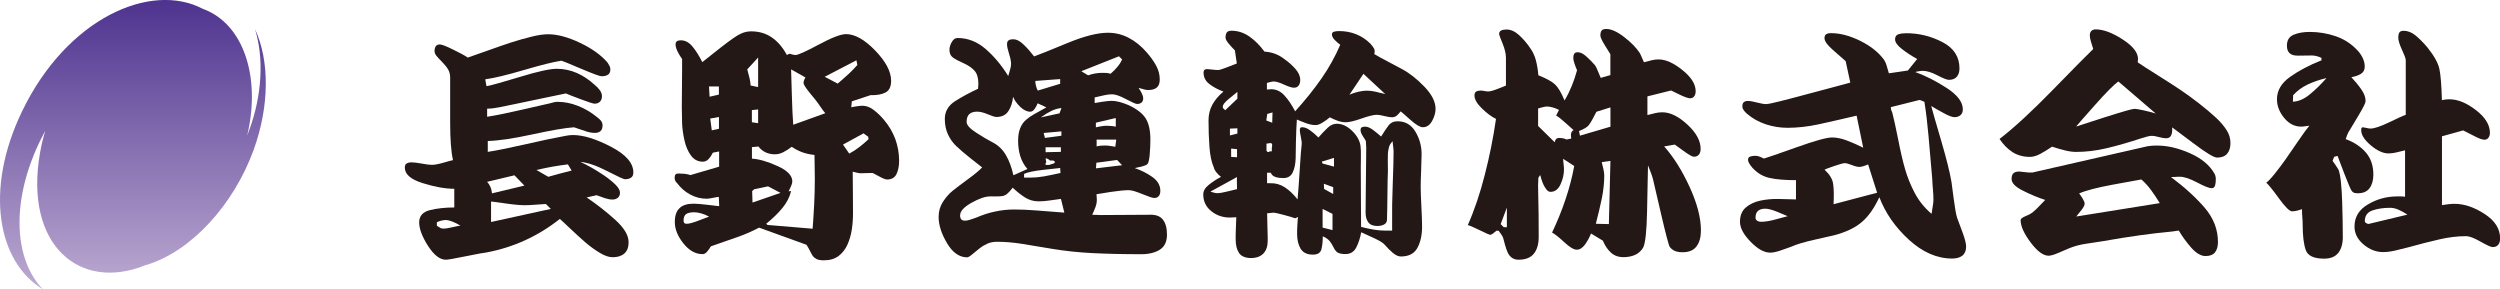
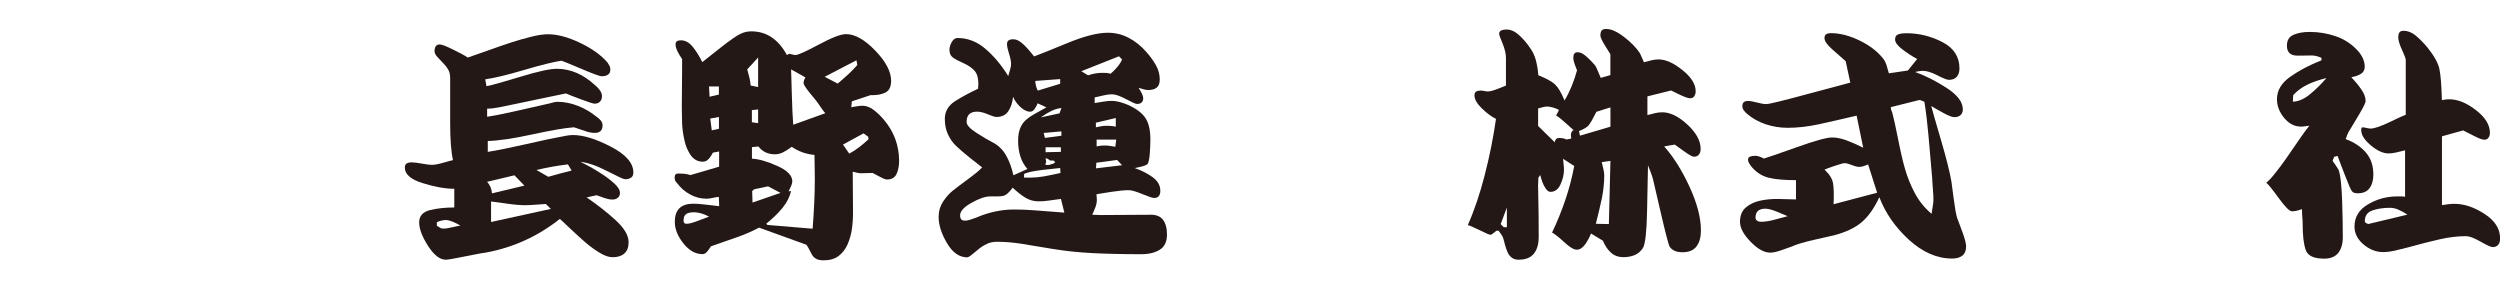
<svg xmlns="http://www.w3.org/2000/svg" id="_イヤー_2" viewBox="0 0 432.12 50">
  <defs>
    <style>.cls-1{fill:url(#linear-gradient);}.cls-2{fill:#231815;}</style>
    <linearGradient id="linear-gradient" x1="22.98" y1="50" x2="22.98" y2="0" gradientTransform="matrix(1, 0, 0, 1, 0, 0)" gradientUnits="userSpaceOnUse">
      <stop offset="0" stop-color="#bcaad1" />
      <stop offset="1" stop-color="#4e338f" />
    </linearGradient>
  </defs>
  <g id="_イヤー_1-2">
    <g>
-       <path class="cls-1" d="M44.08,5.04c1.53,4.94,1.27,11.3-1.02,17.5-.11,.3-.22,.6-.34,.89,.13-.54,.25-1.09,.35-1.65,1.72-9.37-1.33-17.84-8.01-20.25C26.02-3.23,11.53,3.2,3.81,19.25-2.73,32.82-.41,45.27,7.41,50c-4.83-4.98-5.62-14.64-.75-25.1,.37-.78,.76-1.53,1.16-2.27-.38,1.26-.69,2.54-.91,3.83-2.76,15.93,6.86,23.96,18.17,19.4,.01,0,.02,0,.03-.01,7.89-2.27,15.3-10.49,18.73-19.94,2.77-7.63,2.76-15.44,.24-20.87Z" />
      <g>
        <path class="cls-2" d="M78.29,27.64c-.32-1.43-.48-3.57-.48-6.4v-7.8c0-.57-.12-1.07-.38-1.48-.25-.41-.59-.83-1.03-1.27-.43-.43-.75-.78-.97-1.05-.21-.27-.32-.55-.32-.83,0-.32,.07-.59,.21-.81,.15-.21,.38-.32,.7-.32s1.06,.28,2.2,.84c1.15,.55,2.03,1.03,2.64,1.43,.64-.22,1.79-.62,3.44-1.21,1.65-.59,3.03-1.07,4.14-1.43,1.11-.35,2.24-.68,3.39-.96,1.15-.29,2.11-.43,2.91-.43,1.61,0,3.45,.5,5.51,1.48,2.06,.98,3.65,2.12,4.76,3.41,.15,.22,.26,.41,.35,.59,.09,.18,.14,.38,.14,.59,0,.43-.14,.74-.41,.92-.27,.18-.64,.27-1.1,.27-.32,0-1.5-.43-3.52-1.29-2.03-.86-3.17-1.33-3.42-1.4-1.4,.21-3.56,.75-6.48,1.61-2.92,.86-5.16,1.4-6.7,1.61l.22,1.19c.93-.18,2.9-.73,5.89-1.64,3-.92,5.08-1.37,6.27-1.37s2.37,.25,3.47,.73c1.09,.48,2.12,1.17,3.09,2.07,.32,.25,.61,.55,.86,.89,.25,.34,.38,.69,.38,1.05,0,.39-.12,.7-.35,.94-.23,.24-.54,.35-.94,.35-.22,0-1-.25-2.34-.75-1.34-.5-2.21-.84-2.61-1.02-1.37,.29-2.75,.57-4.14,.86-1.4,.29-2.94,.61-4.63,.97-1.04,.22-1.94,.4-2.72,.56-.77,.16-1.48,.24-2.12,.24v1.4c1.43-.21,3.42-.62,5.94-1.2,2.52-.59,4.15-.96,4.87-1.11,.29-.08,.53-.13,.72-.19,.2-.05,.41-.08,.62-.08,1.18,0,2.36,.23,3.55,.7,1.18,.46,2.27,1.11,3.29,1.94,.25,.18,.47,.38,.67,.61,.19,.23,.29,.52,.29,.83,0,.43-.11,.75-.35,.97-.23,.22-.56,.32-.99,.32-.51,0-1.04-.1-1.61-.3-.58-.2-1.24-.42-1.99-.67-1.51,.1-3.92,.52-7.24,1.24-3.31,.72-5.87,1.09-7.66,1.13v1.88c1.61-.25,3.85-.7,6.69-1.35,2.86-.65,4.69-1.04,5.52-1.18,.54-.11,1-.2,1.39-.27,.4-.07,.77-.11,1.13-.11,1.79,0,3.98,.68,6.56,2.02,2.58,1.34,3.87,2.82,3.87,4.44,0,.43-.13,.74-.4,.91-.27,.18-.62,.27-1.05,.27-.22,0-1.25-.47-3.1-1.42-1.84-.95-3.38-1.47-4.6-1.58,.61,.29,1.24,.61,1.88,.97,.64,.36,1.36,.8,2.13,1.32,.77,.52,1.43,1.05,1.99,1.58,.56,.54,.84,1.03,.84,1.45,0,.4-.13,.69-.38,.89-.25,.2-.55,.3-.91,.3-.39,0-.83-.08-1.32-.24-.49-.16-.96-.33-1.43-.51l-1.72,.38c1.79,1.22,3.45,2.52,4.97,3.9,1.52,1.38,2.28,2.66,2.28,3.85,0,.86-.24,1.51-.73,1.94-.48,.43-1.16,.65-2.02,.65-.65,0-1.39-.25-2.23-.76-.84-.5-1.66-1.1-2.45-1.77-.79-.68-1.68-1.5-2.69-2.45-1-.95-1.59-1.5-1.77-1.64-1.9,1.51-3.92,2.75-6.05,3.71-2.13,.97-4.37,1.67-6.7,2.1-.22,0-1.34,.21-3.39,.62-2.04,.42-3.23,.62-3.55,.62-1.04,0-2.07-.8-3.09-2.39-1.02-1.6-1.53-2.95-1.53-4.06s.63-1.82,1.88-2.13c1.25-.3,2.65-.45,4.19-.45v-3.23c-1.54,0-3.36-.32-5.44-.97-2.08-.64-3.11-1.54-3.11-2.69,0-.36,.11-.6,.33-.72,.21-.13,.5-.19,.86-.19s.93,.07,1.72,.21c.78,.15,1.38,.22,1.77,.22,.47,0,1.13-.12,1.99-.37,.86-.25,1.4-.4,1.62-.43Zm1.31,11.38c-.46-.3-.93-.53-1.4-.72-.46-.18-.86-.27-1.18-.27-.21,0-.46,.04-.76,.11-.29,.07-.53,.16-.75,.28v.6c.29,.18,.49,.31,.62,.38,.13,.08,.3,.11,.51,.11,.4,0,.93-.08,1.62-.25,.68-.17,1.13-.25,1.34-.25Zm4.58-7.59c.25,.25,.45,.55,.6,.89,.14,.34,.23,.71,.26,1.1l5.6-1.34-1.72-1.78-4.73,1.13Zm.7,6.94l10.33-2.26-.86-.85c-.25,0-.8,.04-1.64,.11-.85,.07-1.5,.1-1.97,.1-.78,0-1.87-.09-3.25-.29-1.38-.2-2.25-.32-2.61-.35v3.55Zm13.93-8.88l-.65-1.08c-.89,.11-1.79,.25-2.69,.4-.9,.17-1.81,.35-2.75,.57l2.05,1.18c.6-.18,1.25-.36,1.94-.54,.68-.18,1.38-.36,2.1-.54Z" />
        <path class="cls-2" d="M124.31,35.64l-.06-1.61c-.15,0-.47,.05-.97,.16-.5,.11-.88,.16-1.13,.16-1,0-1.95-.24-2.85-.73-.9-.48-1.65-1.14-2.26-1.96-.18-.18-.3-.34-.35-.48-.05-.15-.08-.3-.08-.49,0-.25,.06-.43,.16-.54,.1-.11,.28-.16,.54-.16,.32,0,.65,.02,1,.05,.34,.04,.68,.11,1.04,.22l4.95-1.45v-2.63l-1.08,.21c-.22,.43-.46,.8-.75,1.11-.29,.3-.61,.45-.97,.45-.86,0-1.55-.36-2.07-1.07-.52-.72-.9-1.59-1.12-2.61-.23-1.02-.37-2-.41-2.93-.03-.94-.05-1.89-.05-2.85l.05-6.62v-1.67c-.29-.4-.55-.83-.78-1.29-.23-.47-.35-.88-.35-1.24,0-.25,.08-.43,.24-.54,.16-.11,.38-.16,.67-.16,.76,0,1.43,.36,2.02,1.08,.59,.72,1.16,1.61,1.69,2.69,.29-.25,1.33-1.07,3.12-2.47,1.79-1.4,2.96-2.2,3.49-2.42,.29-.14,.58-.25,.89-.32,.31-.07,.62-.11,.94-.11,1.36,0,2.56,.35,3.57,1.05,1.03,.7,1.89,1.71,2.61,3.04l.43-.22s.18,.04,.43,.11c.25,.07,.47,.11,.64,.11,.43,0,1.77-.6,4.01-1.8,2.24-1.2,3.81-1.81,4.71-1.81,1.54,0,3.23,.95,5.06,2.85,1.83,1.9,2.74,3.64,2.74,5.22,0,1.01-.32,1.68-.97,2.02-.65,.34-1.51,.49-2.59,.46l-3.23,1.07-.1,1.03c.1-.04,.39-.09,.86-.16,.47-.08,.82-.11,1.07-.11,.64,0,1.28,.23,1.91,.7,.63,.47,1.22,1.04,1.8,1.72,.86,1.01,1.51,2.11,1.96,3.31,.44,1.2,.67,2.47,.67,3.79,0,.9-.15,1.66-.45,2.29-.31,.63-.86,.94-1.64,.94-.25,0-.71-.18-1.37-.54-.67-.35-1.04-.55-1.11-.59l-2.1,.05c-.18,0-.39-.04-.65-.1-.25-.07-.48-.13-.7-.17,0,.79,0,1.98,.03,3.58,.02,1.59,.02,2.78,.02,3.57,0,1.01-.07,1.96-.21,2.88-.14,.91-.39,1.77-.75,2.58-.36,.8-.87,1.46-1.53,1.96-.66,.5-1.52,.75-2.55,.75-.58,0-1.01-.08-1.29-.24-.29-.16-.49-.33-.62-.51-.12-.18-.29-.49-.51-.92-.21-.43-.41-.77-.59-1.02l-8.18-2.96c-1.15,.61-2.36,1.14-3.63,1.59-1.27,.45-2.84,1-4.7,1.64-.22,.36-.44,.67-.67,.94-.23,.27-.49,.41-.78,.41-1.22,0-2.32-.62-3.31-1.86-.99-1.24-1.48-2.47-1.48-3.69,0-1.08,.26-1.87,.81-2.39,.53-.52,1.34-.78,2.42-.78,.54,0,1.32,.06,2.36,.19,1.04,.12,1.72,.21,2.05,.24Zm-1.75,1.8c-.47-.25-.92-.44-1.37-.56-.45-.13-.85-.19-1.21-.19-.61,0-1.07,.1-1.37,.3-.3,.2-.46,.58-.46,1.16,0,.15,.04,.27,.11,.37,.07,.11,.21,.16,.43,.16,.43,0,1.13-.19,2.1-.57,.97-.38,1.56-.6,1.78-.67Zm-.01-22.5l.1,1.78,1.61-.37v-1.4h-1.72Zm.21,5.54l.27,2.05,1.24-.27v-2.04l-1.51,.27Zm6.99-5.7l1.29,.27v-5.11l-1.88,2.05c.18,.64,.31,1.16,.4,1.53,.09,.38,.15,.8,.19,1.27Zm.21,6.35l1.08,.16v-2.37l-1.08,.11v2.1Zm0,6.29c1.22,.07,2.69,.49,4.41,1.27,1.72,.77,2.58,1.66,2.58,2.66,0,.22-.07,.48-.21,.81-.15,.33-.29,.63-.43,.91l.43-.05c-.25,1.04-.75,2.02-1.5,2.93-.75,.92-1.69,1.82-2.8,2.72l.22,.21,7.8,.65c.11-1.4,.2-2.82,.27-4.25,.07-1.43,.11-2.89,.11-4.35,0-.94-.01-1.7-.03-2.32-.02-.61-.03-1.22-.03-1.83-.75-.07-1.45-.23-2.1-.46-.65-.24-1.25-.55-1.83-.95-.46,.36-.94,.67-1.43,.92-.48,.25-.97,.38-1.47,.38-.61,0-1.16-.12-1.64-.35-.48-.24-.89-.56-1.21-1l-1.13,.11v1.99Zm.05,5.6l.06,1.99,4.84-1.67-2.15-1.13-2.37,.49-.38,.32Zm7.1-11.46l5.54-1.99c-.25-.29-.55-.68-.88-1.18-.34-.51-.59-.84-.73-1.02-.11-.11-.49-.58-1.16-1.42-.67-.84-.99-1.37-.99-1.59,0-.15,.02-.3,.08-.46,.05-.16,.14-.33,.25-.51l-2.48-1.4c.03,.82,.08,2.33,.13,4.49,.06,2.18,.14,3.87,.24,5.09Zm5.43-8.29l2.26,1.18c.75-.64,1.38-1.21,1.91-1.69,.52-.48,1.01-1,1.48-1.53l-.16-.81-5.48,2.85Zm3.17,11.72l1.08,1.56c.6-.32,1.18-.69,1.72-1.11,.54-.41,1.07-.87,1.61-1.37l-.05-.43-.81-.59-3.55,1.94Z" />
        <path class="cls-2" d="M169.78,28.95c-.33-.26-1.01-.79-2.05-1.61-1.04-.83-1.86-1.53-2.45-2.1-.6-.57-1.07-1.24-1.43-2.02-.36-.77-.54-1.66-.54-2.66,0-1.29,.59-2.31,1.77-3.07,1.19-.75,2.51-1.47,3.98-2.15,0-.14,.01-.28,.02-.4,.02-.13,.03-.28,.03-.46,0-1-.22-1.76-.67-2.26-.45-.5-1.08-.93-1.88-1.29-.81-.36-1.42-.68-1.83-.97-.41-.29-.62-.73-.62-1.34,0-.43,.13-.88,.4-1.35,.27-.47,.59-.7,1-.7,1.75,0,3.36,.62,4.81,1.86,1.45,1.24,2.77,2.81,3.95,4.71,.11-.39,.22-.77,.33-1.13,.11-.36,.16-.68,.16-.97,0-.43-.11-1.01-.35-1.75-.23-.74-.35-1.28-.35-1.64,0-.32,.09-.55,.27-.67,.18-.13,.45-.19,.8-.19,.58,0,1.18,.31,1.81,.92,.63,.61,1.23,1.29,1.8,2.04,.82-.29,2.7-1.04,5.64-2.26,2.94-1.22,5.31-1.83,7.1-1.83,1.29,0,2.5,.29,3.63,.89,1.13,.59,2.16,1.42,3.09,2.5,.64,.72,1.18,1.47,1.62,2.26,.43,.78,.64,1.59,.64,2.42,0,.65-.17,1.11-.5,1.39-.34,.29-.84,.44-1.49,.44-.21,0-.46-.04-.73-.11-.27-.07-.58-.16-.94-.27,.21,.33,.4,.65,.56,.96,.16,.32,.24,.62,.24,.87,0,.33-.11,.56-.3,.72-.2,.17-.45,.24-.77,.24-.22,0-.85-.28-1.89-.83-1.04-.56-1.85-.84-2.42-.84-.43,0-.87,.05-1.34,.16-.46,.11-1.03,.24-1.67,.38v.97c.18-.04,.62-.11,1.32-.22,.7-.11,1.24-.16,1.64-.16s.84,.07,1.32,.19c.49,.13,.98,.3,1.48,.51,1.44,.65,2.44,1.4,3.01,2.26,.57,.86,.86,2.09,.86,3.71,0,.79-.04,1.63-.11,2.53-.07,.9-.2,1.47-.38,1.72-.22,.18-.54,.32-.97,.43-.43,.11-.85,.2-1.24,.27,1.14,.4,2.17,.91,3.07,1.56,.9,.65,1.35,1.44,1.35,2.37,0,.4-.09,.7-.27,.92-.18,.22-.45,.32-.81,.32-.25,0-.92-.22-2.02-.67-1.1-.45-1.87-.68-2.34-.68-.75,0-1.78,.1-3.09,.3-1.31,.2-2.14,.33-2.5,.4l.06,1.02c0,.36-.07,.73-.21,1.13-.15,.39-.34,.86-.59,1.4,.18,0,.39,0,.65,.02,.25,.02,.55,.03,.91,.03l8.4-.05c1.04-.04,1.79,.25,2.26,.85,.47,.61,.7,1.47,.7,2.58,0,1.22-.41,2.09-1.24,2.61-.82,.52-1.9,.78-3.22,.78-3.23,0-6.03-.07-8.42-.19-2.38-.12-4.67-.36-6.85-.72-2.12-.36-3.91-.66-5.39-.89-1.47-.23-2.89-.35-4.25-.35-.65,0-1.22,.11-1.72,.35-.51,.23-.92,.48-1.26,.75-.34,.27-.74,.6-1.21,.99-.47,.4-.79,.6-.97,.6-1.36,0-2.53-.82-3.49-2.45-.97-1.63-1.45-3.15-1.45-4.54,0-.97,.25-1.84,.75-2.61,.5-.77,1.06-1.41,1.68-1.91,.64-.5,1.52-1.18,2.67-2.02,1.15-.84,1.96-1.51,2.42-2.01Zm14.19,7.8l-.59-2.37c-.79,.11-1.49,.2-2.09,.29-.61,.09-1.2,.13-1.78,.13-.82,0-1.59-.21-2.29-.64-.7-.43-1.43-1.01-2.18-1.72-.35,.47-.66,.81-.91,1.02-.25,.22-.51,.35-.78,.41-.27,.06-.66,.08-1.18,.08h-1.05c-.82,0-1.89,.37-3.2,1.1-1.31,.74-1.97,1.46-1.97,2.18,0,.29,.06,.51,.19,.67,.13,.16,.35,.24,.67,.24,.26,0,.54-.05,.87-.16,.32-.11,.68-.23,1.07-.37,1.08-.47,2.16-.82,3.26-1.05,1.09-.23,2.18-.35,3.26-.35,1.18,0,2.45,.05,3.79,.16,1.34,.11,2.99,.23,4.92,.38Zm-8.79-6.46l2.41-1.08c-.57-.64-.98-1.39-1.24-2.23-.25-.84-.37-1.71-.37-2.61s.11-1.58,.35-2.18c.23-.59,.56-1.08,.99-1.45,.43-.38,.91-.71,1.43-1,.52-.29,1.23-.68,2.12-1.18l-1.51-.7c-.14,.35-.32,.69-.54,.99-.22,.31-.47,.46-.75,.46-.57,0-1.15-.29-1.75-.86-.59-.58-.99-1.15-1.21-1.72-.1,1-.38,1.84-.83,2.5-.44,.66-1.13,.99-2.06,.99-.24,0-.74-.15-1.47-.46-.73-.31-1.35-.46-1.85-.46-.6,0-1.06,.14-1.36,.43-.31,.29-.46,.73-.46,1.35,0,.54,.58,1.17,1.74,1.91,1.16,.74,2.06,1.27,2.7,1.59,1,.5,1.78,1.25,2.35,2.23,.57,.99,1,2.14,1.29,3.47Zm1.84,.41h1.12c.72,0,1.48-.07,2.29-.21,.8-.15,1.76-.34,2.87-.59l-.05-.86c-.36,.04-1.34,.15-2.93,.32-1.6,.18-2.7,.41-3.31,.7v.64Zm2.36-15.04l3.87-1.18v-.81l-4.3,.32c0,.22,.03,.49,.11,.81,.07,.32,.18,.61,.32,.86Zm.54,4.63l3.22-.7,.33-.92c-.61,.07-1.2,.24-1.75,.51-.56,.27-1.16,.64-1.8,1.1Zm.48,2.68l.21,.87,2.85-.38v-.75l-3.06,.27Zm.33,3.34l2.64-.06v-.8h-2.64v.86Zm0,2.2h.6c.43-.14,.68-.22,.75-.22l.32-.27-.32-.27h-.59c-.11-.11-.23-.2-.36-.27-.12-.07-.25-.11-.4-.11l.11,.7-.11,.11v.32Zm6.18-16.19l1.17,.7c.43-.15,.86-.26,1.27-.33,.41-.07,.81-.1,1.21-.1,.21,0,.45,0,.7,.02,.26,.02,.48,.07,.7,.14,.43-.36,.82-.75,1.18-1.19,.36-.43,.63-.85,.81-1.29l-.54-.54-6.5,2.58Zm2.52,9.69c.11-.03,.35-.09,.75-.16,.4-.07,.72-.11,.97-.11,.29,0,.57,.01,.85,.03,.29,.02,.58,.06,.86,.13v-1.5l-3.44,.81v.8Zm0,7.09l4.52-.54-.86-.91-3.59,.48-.06,.97Zm.11-3.79c.25-.07,.5-.11,.73-.13,.23-.02,.47-.03,.73-.03s.52,.02,.81,.06c.29,.04,.6,.09,.97,.16l.16-1.24h-3.39v1.19Z" />
-         <path class="cls-2" d="M229.86,20.28c-.39,.33-.81,.63-1.27,.91-.45,.29-.85,.43-1.2,.43-.47,0-.98-.1-1.54-.29-.55-.2-1.12-.42-1.69-.67-.07,.93-.12,2.18-.16,3.74-.04,1.56-.05,2.58-.05,3.04-.04,.94-.2,1.72-.51,2.37-.31,.65-.85,.97-1.64,.97-.5,0-.95-.06-1.34-.19-.39-.12-.66-.37-.81-.73h-.64v1.81h.59c.86-.03,1.69,.2,2.47,.7,.79,.51,1.52,1.21,2.21,2.1,.11-1.15,.23-2.87,.38-5.17,.14-2.3,.25-3.73,.33-4.31,.03-.32-.01-.76-.14-1.32-.12-.55-.18-.94-.18-1.15,0-.18,.02-.31,.08-.4,.06-.09,.17-.13,.35-.13,.39,0,.83,.17,1.31,.51,.48,.34,.98,.76,1.48,1.26,.54-.61,1.05-1.16,1.56-1.64,.5-.49,1.03-.73,1.61-.73,.9,0,1.76,.39,2.58,1.16,.82,.77,1.33,1.62,1.51,2.56,.07,.46,.1,1.16,.08,2.09-.02,.94-.02,1.53-.02,1.78l.05,10.24c.83,.21,1.58,.37,2.25,.48,.67,.11,1.33,.16,1.98,.16h1.14v-1.83c-.03-1.44,0-3.47,.1-6.11,.1-2.64,.15-4.55,.15-5.74,0-.21-.03-.52-.08-.92-.06-.39-.08-.68-.08-.85-.19,.18-.34,.38-.46,.59-.13,.22-.21,.47-.25,.76-.11,.43-.15,1.12-.13,2.07,.02,.95,.02,1.55,.02,1.8-.04,.54-.06,1.77-.08,3.69-.02,1.92-.04,3.46-.08,4.61,0,.4-.16,.68-.48,.86-.33,.18-.72,.27-1.18,.27-.72,0-1.24-.2-1.56-.62-.32-.41-.48-.98-.48-1.69l.11-11.04c0-.28,0-.53-.03-.72-.02-.2-.03-.4-.03-.62-.21-.32-.42-.65-.62-1-.2-.34-.3-.63-.3-.89s.08-.41,.22-.48c.15-.08,.34-.11,.59-.11,.39,0,.84,.19,1.34,.56,.5,.38,.97,.76,1.4,1.15,.47-.75,.88-1.38,1.26-1.88,.38-.51,.91-.76,1.59-.76,1.32,0,2.35,.59,3.07,1.78,.72,1.19,1.08,2.49,1.08,3.93,0,.57-.03,1.49-.08,2.75-.05,1.25-.08,2.2-.08,2.85,0,.72,.04,1.85,.12,3.39,.08,1.54,.12,2.71,.12,3.51,0,1.47-.27,2.69-.81,3.68-.54,.99-1.49,1.48-2.86,1.48-.43,0-.89-.21-1.38-.62-.48-.41-.94-.87-1.37-1.37-.25-.32-.85-.7-1.81-1.15-.95-.44-1.72-.8-2.29-1.05-.18,1.01-.47,1.89-.86,2.64-.39,.75-1.01,1.13-1.84,1.13-.65,0-1.1-.09-1.38-.27-.27-.18-.49-.45-.67-.83-.18-.38-.4-.74-.65-1.08-.26-.34-.67-.64-1.24-.89,0,.9-.09,1.65-.24,2.26-.17,.61-.65,.91-1.47,.91-1,0-1.7-.34-2.12-1.02-.41-.68-.61-1.54-.61-2.58,0-.39,.01-.93,.05-1.61,.04-.68,.07-1.12,.11-1.29l-.49,.22c-.39-.15-1.06-.34-1.99-.59-.93-.25-1.53-.38-1.78-.38-.11,0-.29,.02-.54,.05-.25,.04-.43,.06-.54,.06,0,.53,.02,1.31,.05,2.36,.04,1.03,.05,1.83,.05,2.36,0,.97-.25,1.72-.75,2.23-.5,.52-1.22,.78-2.15,.78s-1.65-.29-2.05-.86c-.39-.58-.59-1.37-.59-2.37,0-.57,0-1.15,.03-1.72,.01-.57,.04-1.27,.08-2.1l-1.13,.05c-1.22,0-2.28-.37-3.2-1.11-.92-.74-1.38-1.7-1.38-2.89,0-.58,.3-1.12,.92-1.62,.61-.51,1.33-.98,2.15-1.41-.29-.22-.55-.47-.78-.76-.24-.29-.39-.57-.46-.86-.4-.9-.65-2.08-.76-3.55-.11-1.47-.16-3.01-.16-4.62,0-.97,.22-1.87,.66-2.69,.46-.82,1.09-1.57,1.92-2.26-.97-.36-1.79-.8-2.45-1.32-.67-.52-.99-1.17-.99-1.97,0-.21,.05-.37,.15-.46,.11-.09,.27-.14,.49-.14,.11,0,.38,.03,.81,.08,.43,.05,.79,.08,1.08,.08,.21,0,.69-.14,1.42-.43,.74-.29,1.34-.52,1.8-.7l-.33-2.26c-.43-.43-.81-.84-1.13-1.24-.32-.4-.49-.72-.49-.97,0-.39,.08-.69,.22-.89,.14-.2,.41-.3,.81-.3,1.11,0,2.14,.34,3.09,1,.95,.66,1.82,1.54,2.61,2.61,.64,.04,1.26,.16,1.83,.38,.57,.21,1.11,.52,1.61,.91,.72,.5,1.35,1.07,1.91,1.7,.55,.63,.83,1.26,.83,1.91,0,.4-.09,.72-.27,.96-.18,.25-.45,.38-.81,.38s-.93-.18-1.72-.54c-.79-.36-1.38-.54-1.78-.54-.11,0-.32,.03-.64,.11-.33,.07-.5,.13-.54,.16v1.12s.14,0,.32-.02c.18-.02,.32-.03,.43-.03,.86,0,1.63,.36,2.28,1.08,.66,.72,1.28,1.63,1.85,2.74,1.72-1.9,3.24-3.79,4.55-5.67,1.31-1.88,2.39-3.83,3.25-5.84-.36-.25-.69-.53-.99-.86-.31-.32-.45-.63-.45-.91,0-.26,.12-.42,.38-.49,.24-.07,.53-.1,.86-.1,1.04,0,2.01,.17,2.93,.54,.91,.36,1.73,.9,2.45,1.61,.32,.36,.54,.65,.67,.89,.12,.24,.13,.55,.03,.94,.61,.36,1.48,.84,2.61,1.43,1.13,.59,1.85,.98,2.17,1.15,1.29,.69,2.58,1.7,3.87,3.04,1.29,1.34,1.94,2.62,1.94,3.84,0,.68-.2,1.38-.6,2.1-.39,.72-.93,1.08-1.61,1.08-.46,0-1.19-.43-2.15-1.29-.97-.86-1.52-1.35-1.67-1.45-.22,.29-.44,.53-.67,.73-.24,.2-.52,.29-.84,.29-.29,0-.72-.07-1.29-.21-.58-.14-1.01-.22-1.29-.22-.58,0-1.48,.22-2.69,.65-1.22,.43-2.12,.64-2.69,.64-.47,0-.92-.08-1.38-.24-.44-.16-.92-.37-1.42-.62Zm-20.66,12.84s.19,.05,.48,.14c.28,.09,.52,.13,.7,.13,.43,0,1.06-.11,1.88-.32,.83-.21,1.35-.34,1.56-.38,0-.14,0-.46-.02-.96-.02-.51-.01-.88,.02-1.13l-4.62,2.53Zm2.58-14.07l2.1-1.99v-1.18c-.36,.28-.87,.71-1.54,1.26-.66,.55-.99,.99-.99,1.31,0,.11,.03,.21,.1,.3,.08,.09,.18,.19,.32,.3Zm.81,4.36l1.29-.32v-.91l-1.29,.05v1.18Zm.21,3.71l1.02,.06v-1.4l-1.02-.1v1.45Zm6.08-6.29l1.02,.38,.05-1.78-.91,.27-.16,1.13Zm.25,5.44h.21l.11-.11h.38v-.64l.05-.16v-.48l-.22-.16-.75,.11v1.24l.22,.22Zm9.35,1.66l.11,.33,1.99,.54v-1.51l-2.1,.64Zm.13,11.41l1.71,.43v-2.8l-1.71-.86v3.23Zm.27-6.67l1.56,.86v-1.18l-1.62-.59,.05,.91Zm4.36-16.3c.5-.22,1.02-.39,1.56-.51,.54-.13,1.02-.19,1.46-.19s.89,.05,1.4,.16c.5,.11,1.09,.25,1.78,.43l-3.77-3.5-2.42,3.61Z" />
        <path class="cls-2" d="M253.69,38.94c1.15-2.58,2.13-5.49,2.95-8.71,.83-3.23,1.48-6.46,1.94-9.68-.76-.36-1.56-.96-2.43-1.8-.86-.84-1.29-1.59-1.29-2.23,0-.36,.1-.59,.3-.7,.2-.11,.49-.17,.89-.17,.11,0,.29,.03,.54,.08,.25,.05,.44,.08,.59,.08,.32,0,.8-.11,1.43-.35,.62-.23,1.19-.45,1.69-.67v-4.79c0-.72-.2-1.55-.59-2.5-.39-.95-.59-1.48-.59-1.59,0-.32,.12-.54,.38-.65,.25-.11,.56-.16,.91-.16,.72,0,1.44,.32,2.16,.97,.71,.65,1.36,1.4,1.93,2.26,.43,.58,.75,1.27,.97,2.07,.21,.81,.36,1.68,.43,2.61,1.36,.54,2.32,1.06,2.86,1.56,.54,.5,1.11,1.43,1.67,2.8,.47-.79,.88-1.62,1.24-2.5,.36-.88,.67-1.79,.92-2.72-.18-.43-.34-.83-.46-1.21-.13-.38-.19-.69-.19-.94,0-.29,.05-.52,.16-.7,.11-.18,.31-.27,.6-.27,.47,0,.97,.25,1.53,.76,.55,.5,1.05,1,1.48,1.51,.14,.21,.33,.59,.54,1.13,.22,.54,.36,.88,.43,1.03l1.67-.48v-3.61c-.11-.18-.43-.69-.95-1.53-.52-.84-.78-1.41-.78-1.69,0-.4,.08-.69,.22-.87,.14-.18,.41-.27,.81-.27,.86,0,1.89,.47,3.09,1.4,1.21,.93,2.11,1.86,2.72,2.8,.1,.22,.21,.43,.29,.64,.09,.22,.23,.52,.4,.91,.54-.14,.99-.26,1.37-.35,.38-.09,.76-.14,1.16-.14,1.22,0,2.59,.61,4.12,1.84,1.52,1.22,2.29,2.43,2.29,3.65,0,.36-.08,.66-.25,.88-.16,.24-.4,.35-.72,.35s-.92-.21-1.78-.62c-.86-.41-1.36-.66-1.5-.73l-4.09,1.02v3.23c.53-.15,1-.26,1.4-.35,.39-.09,.79-.13,1.18-.13,1.36,0,2.81,.71,4.33,2.12,1.53,1.41,2.29,2.82,2.29,4.22,0,.4-.1,.72-.3,.97-.2,.25-.49,.37-.89,.37-.25,0-.83-.33-1.75-.99-.92-.66-1.43-1.03-1.53-1.11l-1.84,.32c1.62,1.8,3.07,4.12,4.39,6.97,1.31,2.85,1.97,5.37,1.97,7.55,0,1.15-.25,2.07-.76,2.75-.5,.68-1.31,1.02-2.42,1.02-.5,0-.93-.07-1.29-.21-.35-.14-.66-.38-.91-.7-.18-.25-.7-2.22-1.56-5.92-.86-3.69-1.31-5.63-1.35-5.81-.11-.39-.23-.78-.38-1.16-.14-.38-.31-.78-.48-1.21-.04,1.76-.1,4.4-.16,7.93-.07,3.53-.31,5.64-.7,6.32-.36,.57-.84,.99-1.42,1.24-.6,.25-1.25,.37-1.97,.37-.86,0-1.58-.26-2.15-.78-.58-.52-1.04-1.21-1.4-2.07l-2.05-1.24c-.25,.65-.59,1.27-1.02,1.89-.44,.6-.92,.91-1.45,.91-.51,0-1.23-.44-2.18-1.32-.95-.88-1.64-1.42-2.08-1.64,.9-1.9,1.68-3.81,2.32-5.73,.65-1.92,1.15-3.84,1.51-5.78l-1.93-1.24c0,.11,.02,.38,.08,.81,.05,.43,.08,.77,.08,1.03,0,.85-.2,1.72-.6,2.58-.39,.86-.97,1.29-1.73,1.29-.25,0-.48-.13-.68-.38-.2-.25-.37-.52-.51-.81-.14-.29-.28-.63-.4-1.05-.13-.41-.19-.63-.19-.67l-.32,.48c0,.15-.01,.36-.02,.65-.02,.29-.03,.51-.03,.65,.04,2.01,.06,3.67,.09,4.98,.01,1.31,.02,2.61,.02,3.9s-.28,2.23-.83,2.93c-.56,.7-1.45,1.05-2.66,1.05-.47,0-.85-.12-1.16-.35-.31-.24-.54-.52-.7-.87-.16-.34-.32-.79-.48-1.37-.17-.58-.26-.95-.3-1.13-.07-.22-.18-.42-.32-.62-.14-.2-.31-.42-.48-.67h-.38c-.21,.18-.41,.34-.59,.48-.18,.14-.34,.22-.48,.22-.15,0-.75-.26-1.8-.78-1.06-.52-1.75-.82-2.07-.89Zm5.69-.21l.54,.54h.54v-3.39l-1.07,2.85Zm6.5-16.94l2.85,2.8c.04-.25,.12-.43,.24-.56,.12-.12,.32-.19,.57-.19,.18,0,.37,.02,.56,.05,.2,.03,.42,.11,.67,.22l.81-.16-.05-.59c0-.17,.03-.35,.1-.51,.07-.16,.19-.28,.37-.35-.21-.18-.66-.58-1.35-1.21-.68-.63-1.24-1.07-1.67-1.32l.49-.97c-.32-.18-.68-.32-1.08-.43-.4-.11-.72-.16-.97-.16-.21,0-.45,.04-.73,.11-.27,.07-.54,.14-.83,.22v3.06Zm7.05,.86l.16,.8,5.27-1.55v-3.34l-2.42,.76c-.58,1.15-1.01,1.91-1.3,2.28-.28,.38-.86,.72-1.72,1.05Zm2.9,16.03l2.26,.05,.27-10.92-1.5,.21c.1,.47,.2,.88,.29,1.24,.09,.36,.14,.72,.14,1.08,0,1.25-.14,2.55-.4,3.87-.28,1.32-.62,2.82-1.05,4.46Z" />
        <path class="cls-2" d="M333.81,18.33c.21,.82,.78,2.79,1.69,5.89,.91,3.1,1.52,5.51,1.81,7.23,.04,.29,.16,1.25,.38,2.88,.21,1.63,.41,2.74,.59,3.31,.29,.75,.62,1.65,1,2.69,.37,1.04,.56,1.8,.56,2.26,0,.72-.21,1.24-.64,1.59-.43,.34-1.02,.51-1.77,.51-2.62,0-5.11-1.09-7.48-3.25-2.37-2.17-4.07-4.62-5.11-7.35-.89,1.9-1.9,3.34-3.04,4.3-1.13,.97-2.7,1.72-4.7,2.26-.47,.11-1.62,.37-3.44,.78-1.83,.41-3.17,.81-4.03,1.21-.68,.25-1.35,.49-1.99,.7-.65,.21-1.2,.33-1.67,.33-1.04,0-2.17-.63-3.39-1.89-1.22-1.25-1.83-2.4-1.83-3.44s.33-1.9,1-2.47c.66-.57,1.5-.97,2.5-1.19,1-.21,2.03-.31,3.09-.29,1.06,.02,2.09,.04,3.09,.08v-3.33c-1.87,0-3.38-.12-4.55-.38-1.17-.25-2.18-.86-3.04-1.83-.18-.22-.34-.44-.49-.68-.15-.23-.21-.44-.21-.62,0-.28,.12-.48,.37-.57,.26-.09,.57-.13,.97-.13,.15,0,.35,.04,.62,.13,.27,.09,.53,.21,.78,.35,.61-.18,2.5-.83,5.67-1.96,3.17-1.13,5.21-1.69,6.11-1.69,.75,0,1.57,.16,2.45,.48,.88,.33,1.86,.75,2.94,1.29l-1.14-5.54c-2.58,.61-4.79,1.11-6.62,1.51-1.83,.39-3.6,.59-5.33,.59-1.29,0-2.55-.21-3.77-.61-1.22-.42-2.29-1.01-3.22-1.81-.25-.21-.45-.43-.59-.65-.15-.21-.22-.43-.22-.65,0-.32,.08-.56,.24-.7,.16-.14,.4-.22,.73-.22,.36,0,.88,.09,1.56,.27,.68,.18,1.21,.27,1.56,.27,.32,0,1.09-.15,2.31-.46,1.22-.3,2.66-.68,4.33-1.13,1.67-.44,3.25-.87,4.73-1.26,1.49-.4,2.56-.68,3.2-.86l-.8-3.71c-.65-.58-1.41-1.26-2.32-2.04-.89-.79-1.34-1.44-1.34-1.94,0-.32,.1-.55,.29-.67,.2-.13,.48-.19,.84-.19,1.58,0,3.25,.45,5.03,1.32,1.77,.88,3.15,1.96,4.11,3.25,.18,.25,.33,.59,.46,1,.12,.41,.26,.87,.4,1.37l3.28-.48,1.61-1.99c-.97-.53-1.84-1.11-2.63-1.72-.79-.61-1.19-1.17-1.19-1.67,0-.46,.19-.76,.56-.88,.38-.13,.83-.19,1.37-.19,2.19,0,4.27,.51,6.24,1.53,1.97,1.02,2.96,2.54,2.96,4.54,0,.61-.15,1.1-.46,1.45-.3,.36-.76,.54-1.37,.54-.32,0-.98-.26-1.99-.78-1-.52-1.85-.78-2.53-.78-.18,0-.42,.03-.73,.08-.3,.05-.49,.1-.56,.13,1.79,.65,3.61,1.57,5.45,2.77,1.85,1.2,2.77,2.43,2.77,3.68,0,.43-.13,.76-.4,1-.27,.23-.62,.35-1.05,.35-.39,0-1.03-.24-1.91-.73-.88-.48-1.59-.88-2.12-1.21Zm-24.83,19.03c-.25-.11-.83-.35-1.74-.73-.92-.38-1.63-.56-2.13-.56-.54,0-.95,.13-1.24,.38-.29,.25-.43,.65-.43,1.19,0,.21,.09,.38,.27,.5,.18,.13,.41,.19,.7,.19,.6,0,1.29-.1,2.07-.29,.77-.2,1.6-.42,2.5-.67Zm6.39-8.03c.86,.79,1.36,1.6,1.48,2.42,.13,.83,.15,2.01,.08,3.55l7.53-1.99-1.56-4.89c-.25,.11-.51,.21-.78,.29-.27,.09-.51,.14-.73,.14-.33,0-.77-.11-1.32-.33-.56-.22-.96-.32-1.21-.32s-.87,.17-1.86,.51c-.99,.34-1.53,.55-1.64,.62Zm17.27-11.73c-.11-.04-.26-.1-.46-.19-.2-.08-.33-.13-.41-.13l-4.95,1.24c0,.14,.02,.29,.05,.43,.04,.14,.11,.32,.21,.53,.25,.93,.58,2.45,1,4.55,.41,2.1,.81,3.83,1.21,5.21,.4,1.38,.95,2.75,1.67,4.12,.72,1.36,1.68,2.56,2.91,3.6,.07-.53,.14-.99,.21-1.37,.07-.38,.11-.72,.11-1.05,0-.57-.03-1.14-.08-1.69-.05-.55-.1-1.21-.13-1.97-.26-2.94-.47-5.43-.65-7.48-.18-2.05-.41-3.98-.7-5.81Z" />
-         <path class="cls-2" d="M345.62,24.02c2.51-1.94,5.56-4.75,9.17-8.45,3.6-3.69,5.94-6.06,7.02-7.1-.15-.43-.28-.86-.4-1.29-.13-.43-.19-.79-.19-1.08,0-.32,.09-.57,.27-.75,.18-.18,.43-.27,.75-.27,1.29,0,2.83,.56,4.6,1.7,1.77,1.13,2.68,2.25,2.71,3.36,0,.11,0,.22-.03,.32-.01,.11-.02,.21-.02,.32,.68,.47,1.81,1.19,3.38,2.18,1.58,.99,2.89,1.83,3.93,2.53,1.04,.7,2.11,1.47,3.2,2.32,1.09,.84,2.13,1.71,3.1,2.61,.72,.68,1.3,1.37,1.75,2.07,.45,.7,.67,1.44,.67,2.23s-.19,1.41-.57,1.85c-.38,.45-.96,.67-1.75,.67-.54,0-1.91-.83-4.12-2.5-2.21-1.67-3.41-2.57-3.63-2.72v.54c0,.36-.09,.67-.24,.94-.16,.27-.44,.4-.83,.4-.29,0-.7-.07-1.24-.21-.53-.15-.93-.21-1.18-.21s-.53,.04-.84,.13c-.31,.09-.63,.19-1,.29-2.19,.72-4.18,1.29-6,1.72-1.8,.43-3.58,.64-5.3,.64-.57,0-1.22-.09-1.94-.27-.72-.18-1.45-.39-2.2-.64-.72,.5-1.41,.92-2.05,1.26-.65,.34-1.24,.51-1.78,.51-1.15,0-2.15-.28-3.01-.83-.86-.56-1.61-1.32-2.25-2.29Zm5.64,5.81l19.32-4.41c.39-.11,.78-.18,1.15-.21,.37-.04,.74-.05,1.11-.05,1.79,0,3.68,.44,5.67,1.32,1.99,.88,3.4,2.04,4.22,3.47,.07,.11,.14,.25,.19,.43,.06,.18,.08,.38,.08,.59,0,.43-.04,.8-.13,1.1-.09,.31-.29,.46-.62,.46-.39,0-1.22-.32-2.48-.99-1.26-.66-2.24-.99-2.96-.99-.22,0-.49,0-.83,.03-.35,.02-.59,.02-.73,.02,2.4,1.8,4.35,3.58,5.86,5.35,1.51,1.78,2.26,3.74,2.26,5.89,0,.76-.17,1.35-.51,1.78-.34,.42-.89,.64-1.64,.64s-1.6-.47-2.44-1.42c-.84-.95-1.57-1.95-2.18-2.99l-1.08,.16c-1.87,.17-3.77,.4-5.73,.67-1.96,.27-4.03,.6-6.21,.99-1.26,.18-2.36,.35-3.31,.51-.95,.16-1.82,.41-2.61,.73-.5,.21-1.13,.48-1.89,.81-.75,.32-1.3,.48-1.67,.48-.93,0-1.97-.77-3.12-2.31-1.15-1.54-1.72-2.82-1.72-3.82,0-.22,.21-.41,.62-.6,.41-.18,.73-.32,.94-.43,.39-.22,.81-.55,1.26-1,.45-.45,.92-.94,1.43-1.48-1.22-.39-2.49-.92-3.82-1.59-1.33-.66-1.99-1.33-1.99-2.02,0-.47,.1-.8,.32-1,.21-.2,.55-.3,1.02-.3,.15,0,.49,.04,1.02,.11,.54,.07,.93,.09,1.18,.05Zm7.58-7.95c.29-.11,1.96-.65,5-1.62,3.05-.97,4.75-1.45,5.11-1.45,.25,0,.78,.09,1.59,.27,.8,.18,1.5,.36,2.07,.54l-6.46-5.54c-.75,.54-2.08,1.87-3.98,4.01-1.9,2.13-3.01,3.4-3.33,3.8Zm.06,15.54l14.41-2.31c-.5-.83-1.01-1.59-1.53-2.29-.52-.7-1.07-1.3-1.65-1.8-.65,.11-2.31,.42-5,.91-2.69,.5-4.61,1-5.76,1.51,.18,.21,.38,.51,.61,.88,.23,.38,.35,.67,.35,.89,0,.25-.18,.61-.54,1.08-.36,.47-.67,.84-.91,1.13Z" />
        <path class="cls-2" d="M391.74,31.57c.44-.36,.97-.93,1.59-1.72,.62-.79,1.21-1.57,1.75-2.34,.54-.77,1.25-1.81,2.15-3.12,.9-1.31,1.54-2.2,1.94-2.66-.11,0-.32,.03-.65,.08-.32,.05-.57,.08-.75,.08-1.15,0-2.13-.5-2.96-1.51-.82-1-1.24-2.08-1.24-3.23,0-1.5,.76-2.8,2.28-3.87,1.52-1.08,3.33-2.03,5.41-2.85v-.43c-.65-.29-1.21-.42-1.7-.41-.49,.02-1.28,.03-2.39,.03-.65,0-1.12-.14-1.42-.43-.31-.28-.46-.72-.46-1.29,0-.94,.38-1.57,1.16-1.89,.77-.33,1.69-.49,2.77-.49,1.58,0,3.07,.25,4.49,.74,1.42,.48,2.65,1.27,3.68,2.35,.4,.4,.72,.85,.97,1.35,.25,.5,.38,1.02,.38,1.56,0,.57-.23,.99-.68,1.26-.45,.27-.99,.46-1.64,.56,.68,.72,1.26,1.43,1.74,2.13,.49,.7,.73,1.37,.73,2.01,0,.29-.39,1.08-1.16,2.37-.77,1.29-1.29,2.17-1.58,2.64-.15,.18-.29,.46-.44,.83-.14,.38-.23,.62-.26,.73,1.47,.54,2.63,1.31,3.49,2.32,.86,1,1.29,2.27,1.29,3.81,0,.97-.22,1.76-.65,2.34-.43,.59-1.11,.89-2.05,.89-.25,0-.45-.03-.62-.08-.16-.06-.29-.16-.4-.3-.18-.21-.61-1.23-1.32-3.06-.69-1.83-1.08-2.83-1.15-3.02l-.59,.16-.27,.7c.14,.18,.3,.4,.48,.67,.18,.27,.36,.55,.54,.84,.18,.43,.32,1.17,.43,2.23,.1,1.06,.18,2.17,.21,3.34,.04,1.16,.06,2.23,.08,3.2,.02,.96,.03,1.93,.03,2.9,0,1.15-.26,2.05-.78,2.72-.52,.66-1.34,1-2.45,1-1.76,0-2.82-.49-3.17-1.48-.36-.99-.54-2.49-.54-4.5,0-.39-.02-.79-.06-1.18-.04-.39-.05-.86-.05-1.4-.29,.11-.58,.2-.89,.27-.31,.07-.59,.11-.83,.11-.44,0-1.2-.76-2.31-2.29-1.11-1.53-1.83-2.41-2.16-2.66Zm4.58-13.99c.97-.04,1.94-.46,2.93-1.27,.98-.8,1.95-1.75,2.88-2.82-1.22,.29-2.31,.67-3.28,1.13-.97,.47-1.79,1.07-2.48,1.83l-.05,1.13Zm19.39,16.42v-8.02c-.57,.14-1.09,.27-1.56,.38-.47,.11-.89,.16-1.29,.16-.93,0-1.96-.46-3.07-1.4-1.11-.93-1.66-1.81-1.66-2.63,0-.15,.01-.26,.05-.35,.04-.09,.13-.14,.27-.14,.07,0,.26,.04,.57,.11,.3,.07,.55,.11,.73,.11,.64,0,1.73-.37,3.26-1.1,1.52-.74,2.46-1.16,2.82-1.27V10.38c0-.25-.22-.85-.65-1.77-.43-.93-.64-1.63-.64-2.1,0-.39,.06-.69,.19-.89,.13-.2,.37-.3,.73-.3,.71,0,1.41,.27,2.07,.81,.66,.54,1.35,1.24,2.07,2.1,1.15,1.44,1.83,2.67,2.05,3.71,.22,1.04,.36,2.84,.43,5.38,.08-.04,.26-.07,.57-.11,.31-.04,.55-.05,.73-.05,1.43,0,2.96,.62,4.57,1.86,1.61,1.24,2.43,2.55,2.43,3.95,0,.32-.09,.6-.25,.83-.16,.23-.4,.35-.73,.35s-.91-.21-1.74-.64c-.84-.43-1.48-.76-1.91-.97l-3.66,1.02v11.89c.43-.07,.82-.12,1.15-.16,.34-.04,.68-.06,1-.06,1.69,0,3.42,.58,5.22,1.75,1.79,1.16,2.68,2.57,2.68,4.22,0,.47-.1,.83-.32,1.1-.22,.27-.54,.41-.97,.41-.29,0-.99-.32-2.1-.95-1.11-.63-1.93-.94-2.47-.94-1.47,0-3,.18-4.57,.54-1.58,.36-3.41,.82-5.49,1.4-.83,.21-1.6,.4-2.31,.57-.72,.16-1.38,.24-2,.24-1.22,0-2.34-.44-3.38-1.32-1.04-.88-1.56-1.91-1.56-3.09,0-1.65,.78-2.93,2.34-3.84,1.56-.92,3.24-1.37,5.03-1.37h.73c.19,0,.42,.02,.67,.06Zm-6.31,4.71l6.72-1.61c-.54-.36-1.06-.64-1.56-.86-.5-.22-.98-.32-1.46-.32-1.14,0-2.16,.15-3.04,.46-.87,.3-1.31,.93-1.31,1.86,0,.11,.06,.21,.18,.29,.12,.09,.28,.15,.46,.19Z" />
      </g>
    </g>
  </g>
</svg>